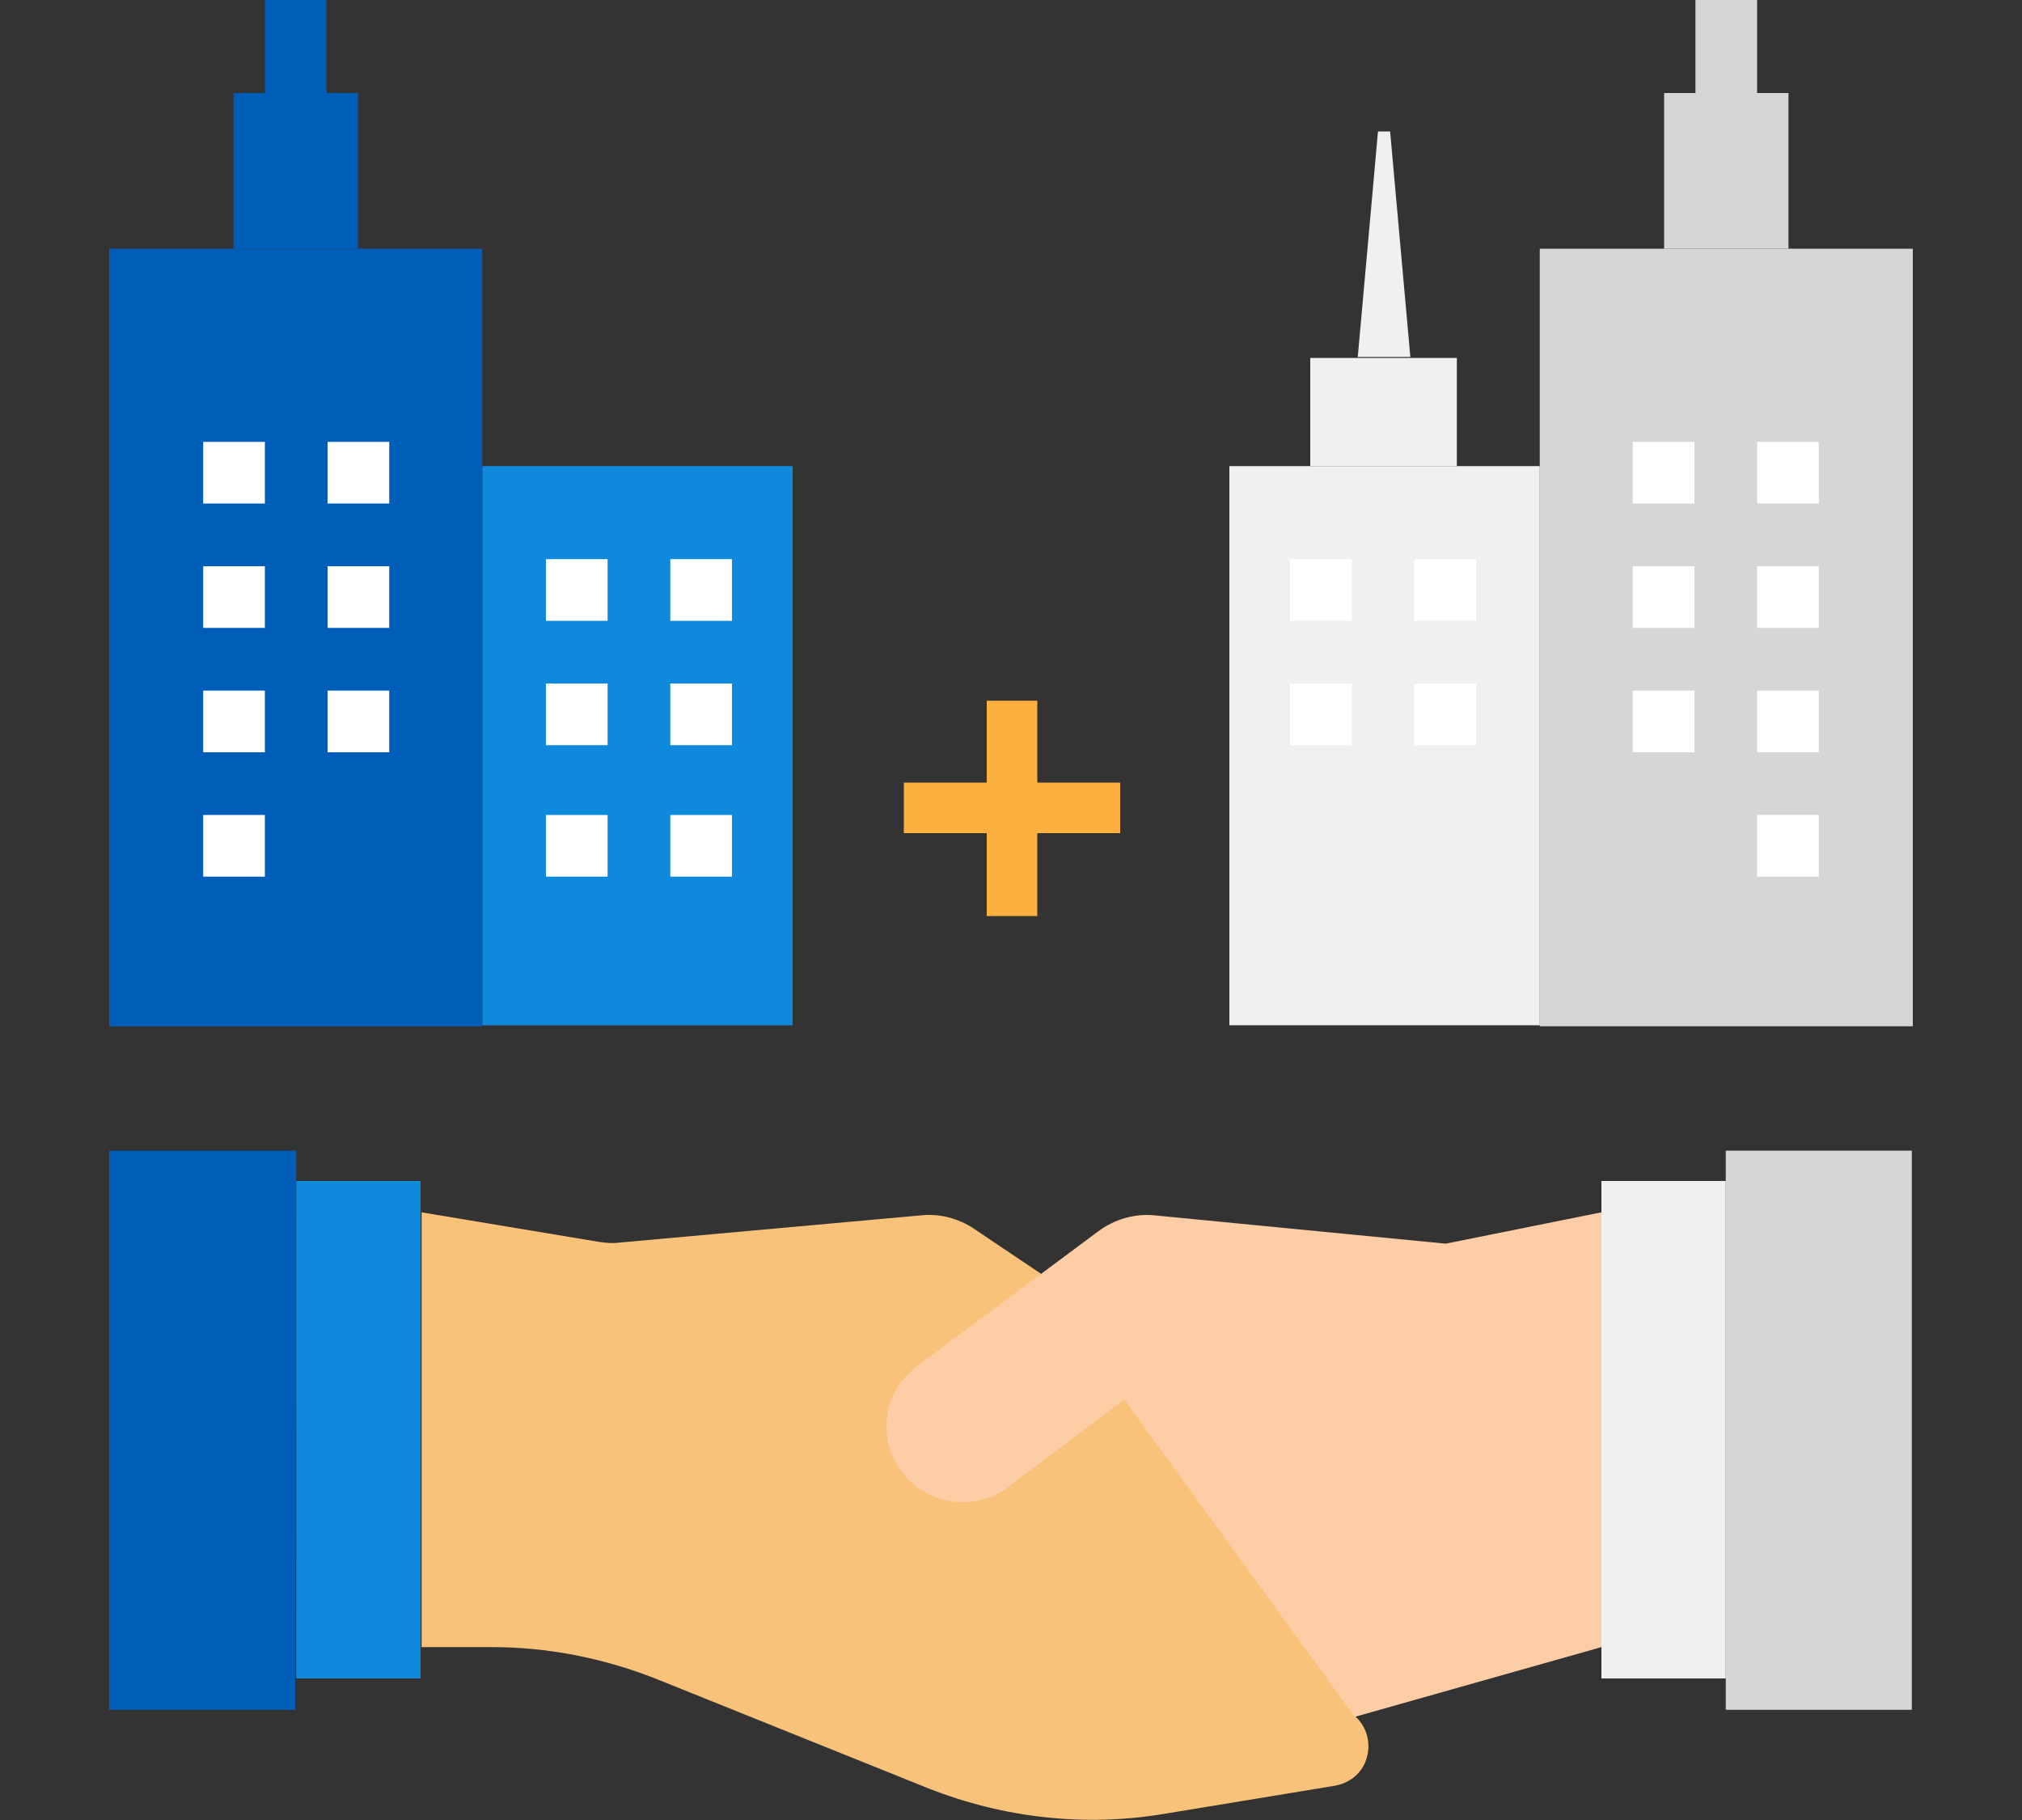
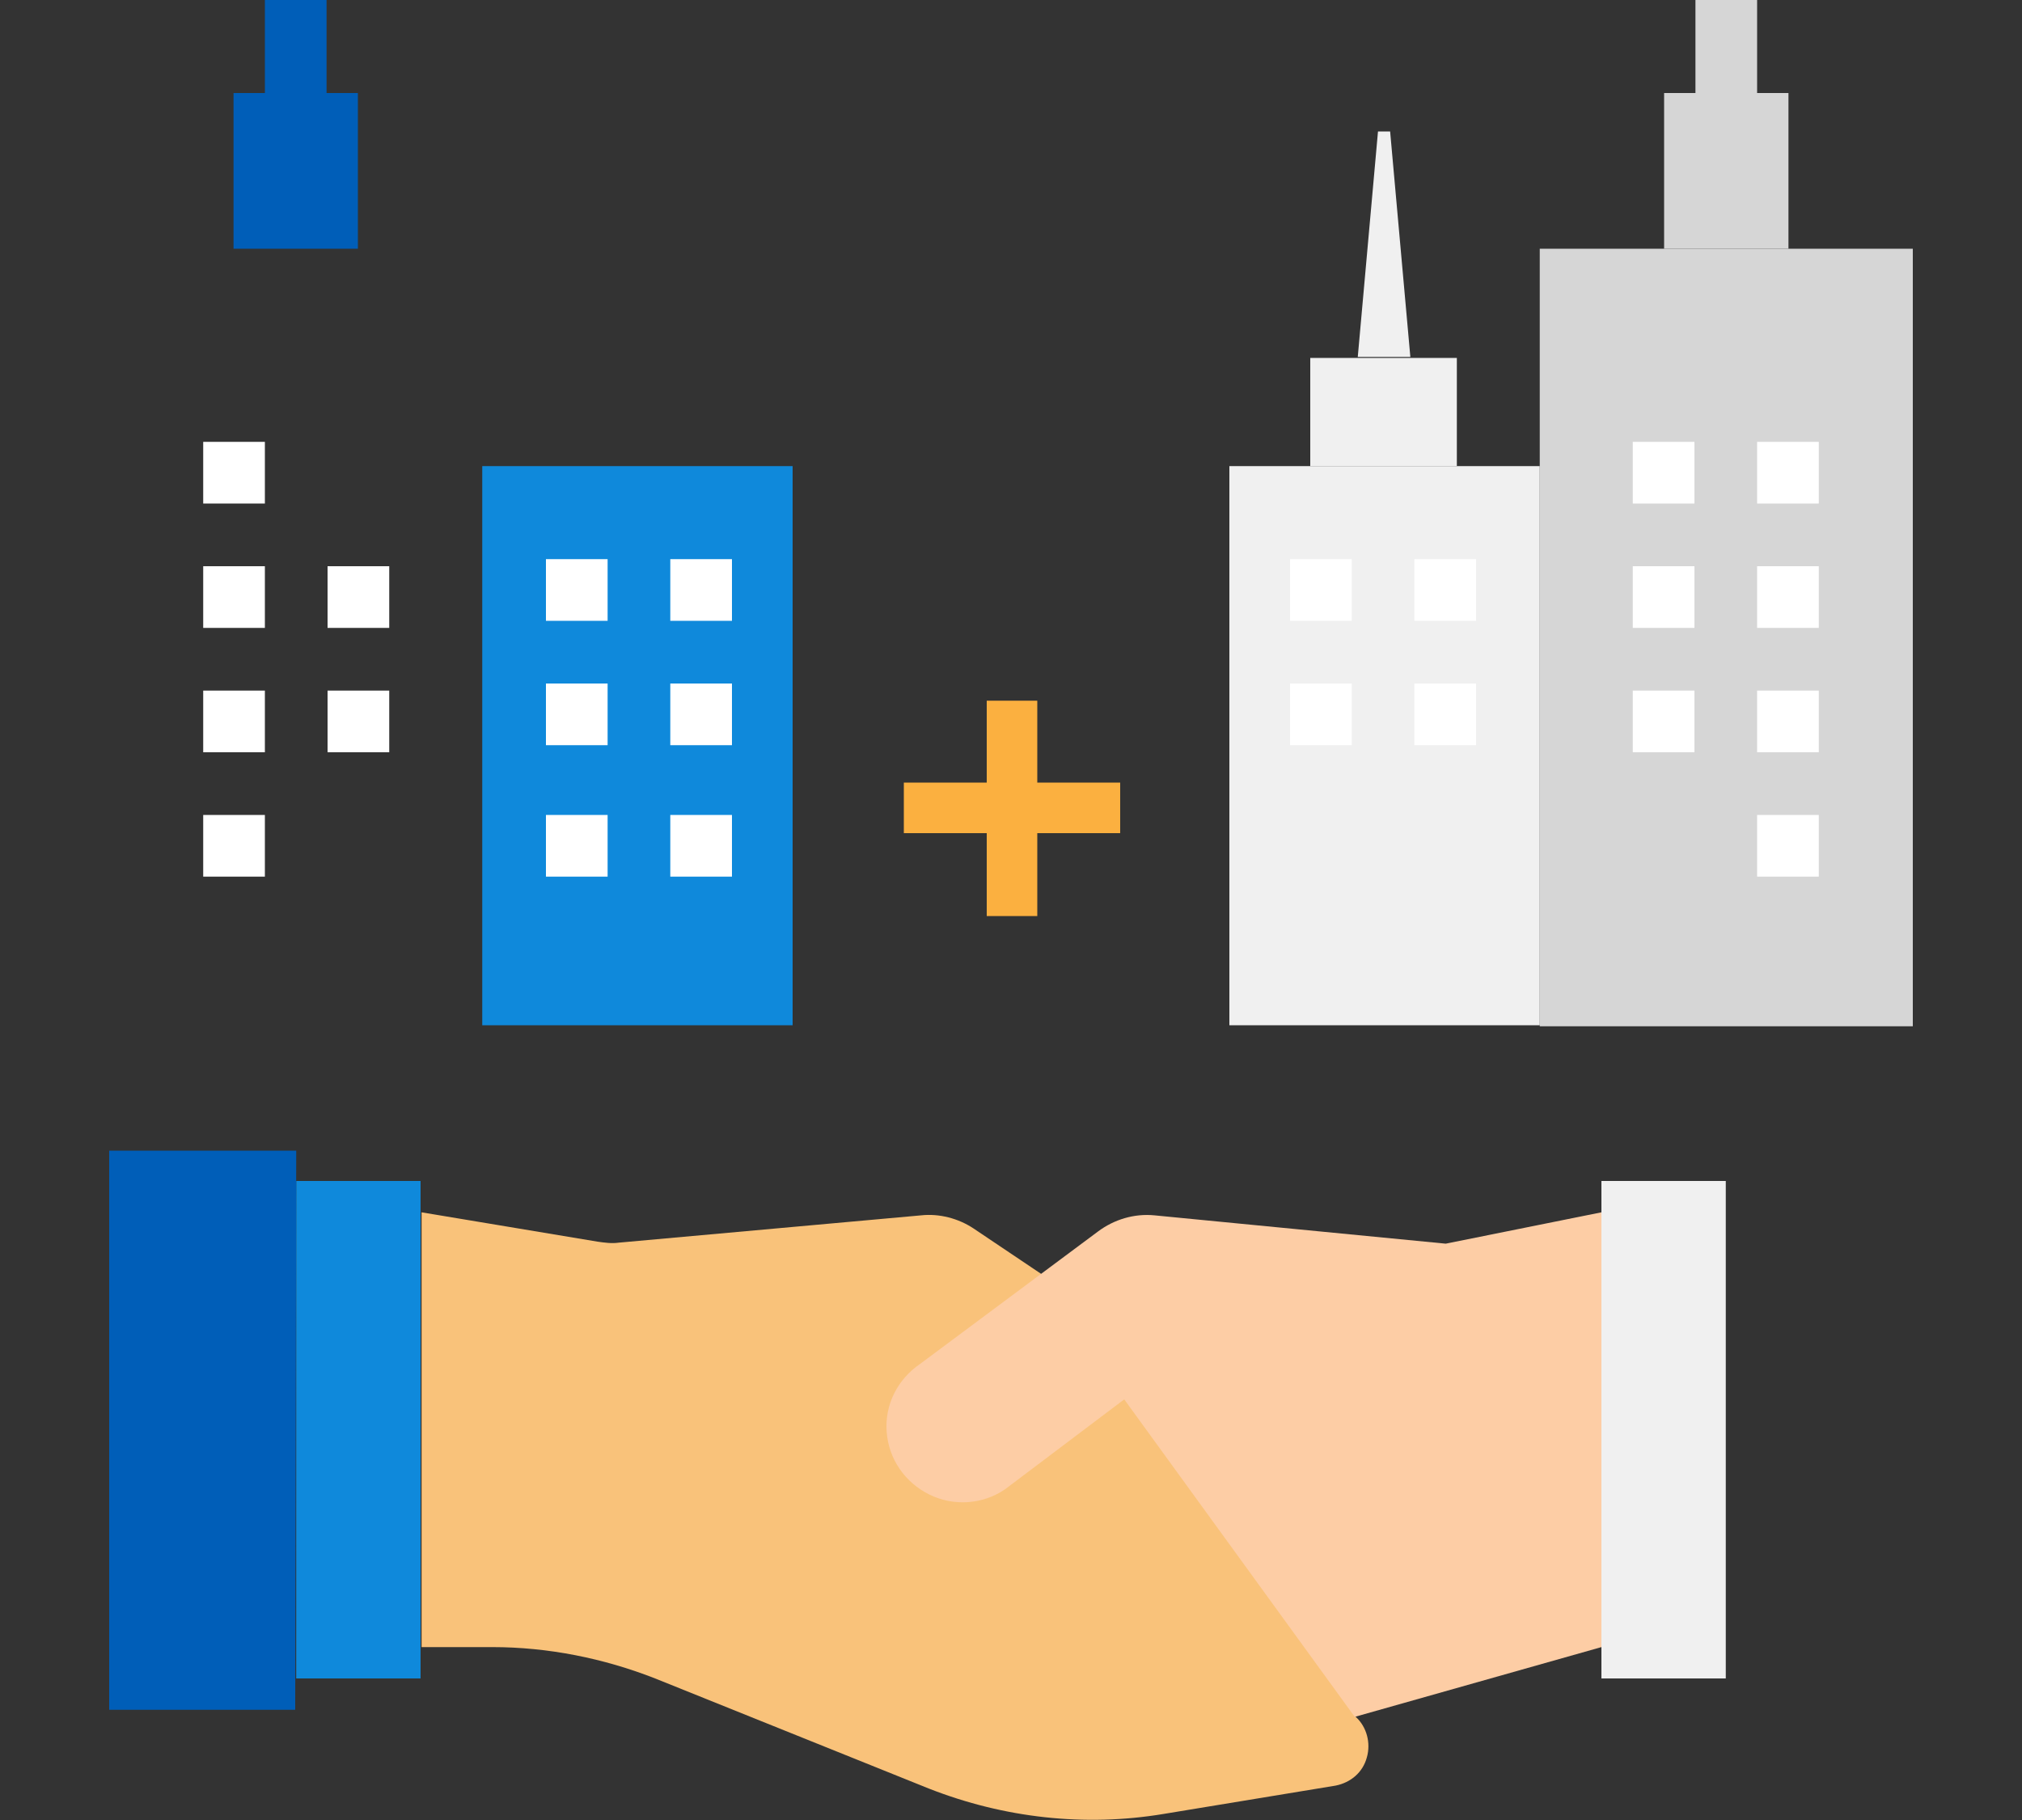
<svg xmlns="http://www.w3.org/2000/svg" version="1.1" id="Layer_1" x="0px" y="0px" viewBox="0 0 200 180" style="enable-background:new 0 0 200 180;" xml:space="preserve">
  <rect x="0" y="0" width="200" height="180" fill="#333333" stroke="none" />
  <style type="text/css">
	.st0{fill:#005EB8;}
	.st1{fill:#F9C27A;}
	.st2{fill:#0F89DB;}
	.st3{fill:#FFFFFF;}
	.st4{fill:#D6D6D6;}
	.st5{fill:#F0F0F0;}
	.st6{fill:#FDCDA5;}
	.st7{fill:none;stroke:#FBB040;stroke-width:5;stroke-miterlimit:10;}
</style>
  <path class="st0" d="M26.2,0h6.1v9.2h-6.1C26.2,9.2,26.2,0,26.2,0z" />
  <path class="st1" d="M103,126l-6.7-4.5c-1.5-1-3.4-1.5-5.2-1.3l-29.9,2.7c-0.7,0.1-1.4,0-2.1-0.1l-17.4-2.9v43h7  c5.5,0,11,1.1,16.1,3.1l27.1,10.9c7.4,2.9,15.4,3.8,23.2,2.5l17-2.8c1.5-0.3,2.7-1.3,3.1-2.8c0.4-1.4,0-3-1.1-4L103,126z" />
  <path class="st2" d="M47.7,46.1h30.7v55.3H47.7V46.1z" />
  <path class="st0" d="M35.4,9.2H23.1v15.4h12.3V9.2z" />
-   <path class="st0" d="M10.8,24.6h36.9v76.9H10.8V24.6z" />
  <path class="st3" d="M20.1,56h6.1v6.1h-6.1V56z" />
  <path class="st3" d="M32.4,56h6.1v6.1h-6.1V56z" />
  <path class="st3" d="M20.1,68.3h6.1v6.1h-6.1V68.3z" />
  <path class="st3" d="M32.4,68.3h6.1v6.1h-6.1V68.3z" />
  <path class="st3" d="M20.1,80.6h6.1v6.1h-6.1V80.6z" />
  <path class="st3" d="M54,55.3h6.1v6.1H54V55.3z" />
  <path class="st3" d="M66.3,55.3h6.1v6.1h-6.1V55.3z" />
  <path class="st3" d="M54,67.6h6.1v6.1H54V67.6z" />
  <path class="st3" d="M66.3,67.6h6.1v6.1h-6.1V67.6z" />
  <path class="st3" d="M54,80.6h6.1v6.1H54V80.6z" />
  <path class="st3" d="M66.3,80.6h6.1v6.1h-6.1V80.6z" />
  <path class="st4" d="M173.8,0h-6.1v9.2h6.1V0z" />
  <path class="st5" d="M152.3,46.1h-30.7v55.3h30.7V46.1z" />
  <path class="st4" d="M164.6,9.2h12.3v15.4h-12.3V9.2z" />
  <path class="st4" d="M189.2,24.6h-36.9v76.9h36.9L189.2,24.6L189.2,24.6z" />
  <path class="st3" d="M146,55.3h-6.1v6.1h6.1V55.3z" />
  <path class="st3" d="M133.7,55.3h-6.1v6.1h6.1V55.3z" />
  <path class="st3" d="M146,67.6h-6.1v6.1h6.1V67.6z" />
  <path class="st3" d="M133.7,67.6h-6.1v6.1h6.1V67.6z" />
  <g>
    <g>
      <path class="st3" d="M179.9,56h-6.1v6.1h6.1V56z" />
      <path class="st3" d="M167.6,56h-6.1v6.1h6.1V56z" />
    </g>
    <path class="st3" d="M179.9,68.3h-6.1v6.1h6.1V68.3z" />
    <path class="st3" d="M167.6,68.3h-6.1v6.1h6.1V68.3z" />
    <path class="st3" d="M179.9,80.6h-6.1v6.1h6.1V80.6z" />
    <g>
      <path class="st3" d="M179.9,43.7h-6.1v6.1h6.1V43.7z" />
      <path class="st3" d="M167.6,43.7h-6.1v6.1h6.1V43.7z" />
    </g>
  </g>
  <path class="st6" d="M134,169.8l24.4-6.9v-43L143,123l-28.8-2.8c-2-0.2-4,0.4-5.6,1.6L91,134.9c-2.2,1.5-3.5,4-3.3,6.7  s1.8,5,4.2,6.2c2.4,1.2,5.3,1,7.5-0.5l11.8-8.9L134,169.8z" />
  <path class="st2" d="M41.6,116.8H29.3V166h12.3V116.8z" />
  <path class="st0" d="M29.3,113.8H10.8v55.3h18.4L29.3,113.8L29.3,113.8z" />
  <path class="st5" d="M158.4,116.8V166h12.3v-49.2H158.4z" />
-   <path class="st4" d="M170.7,113.8h18.4v55.3h-18.4V113.8z" />
  <rect x="129.6" y="35.4" class="st5" width="14.5" height="10.7" />
  <polygon class="st5" points="139.5,35.3 134.3,35.3 136.3,13 137.5,13 " />
  <g>
-     <path class="st3" d="M38.5,43.7h-6.1v6.1h6.1V43.7z" />
    <path class="st3" d="M26.2,43.7h-6.1v6.1h6.1V43.7z" />
  </g>
  <g>
    <line class="st7" x1="100.1" y1="69.3" x2="100.1" y2="90.6" />
    <line class="st7" x1="89.4" y1="79.9" x2="110.8" y2="79.9" />
  </g>
</svg>